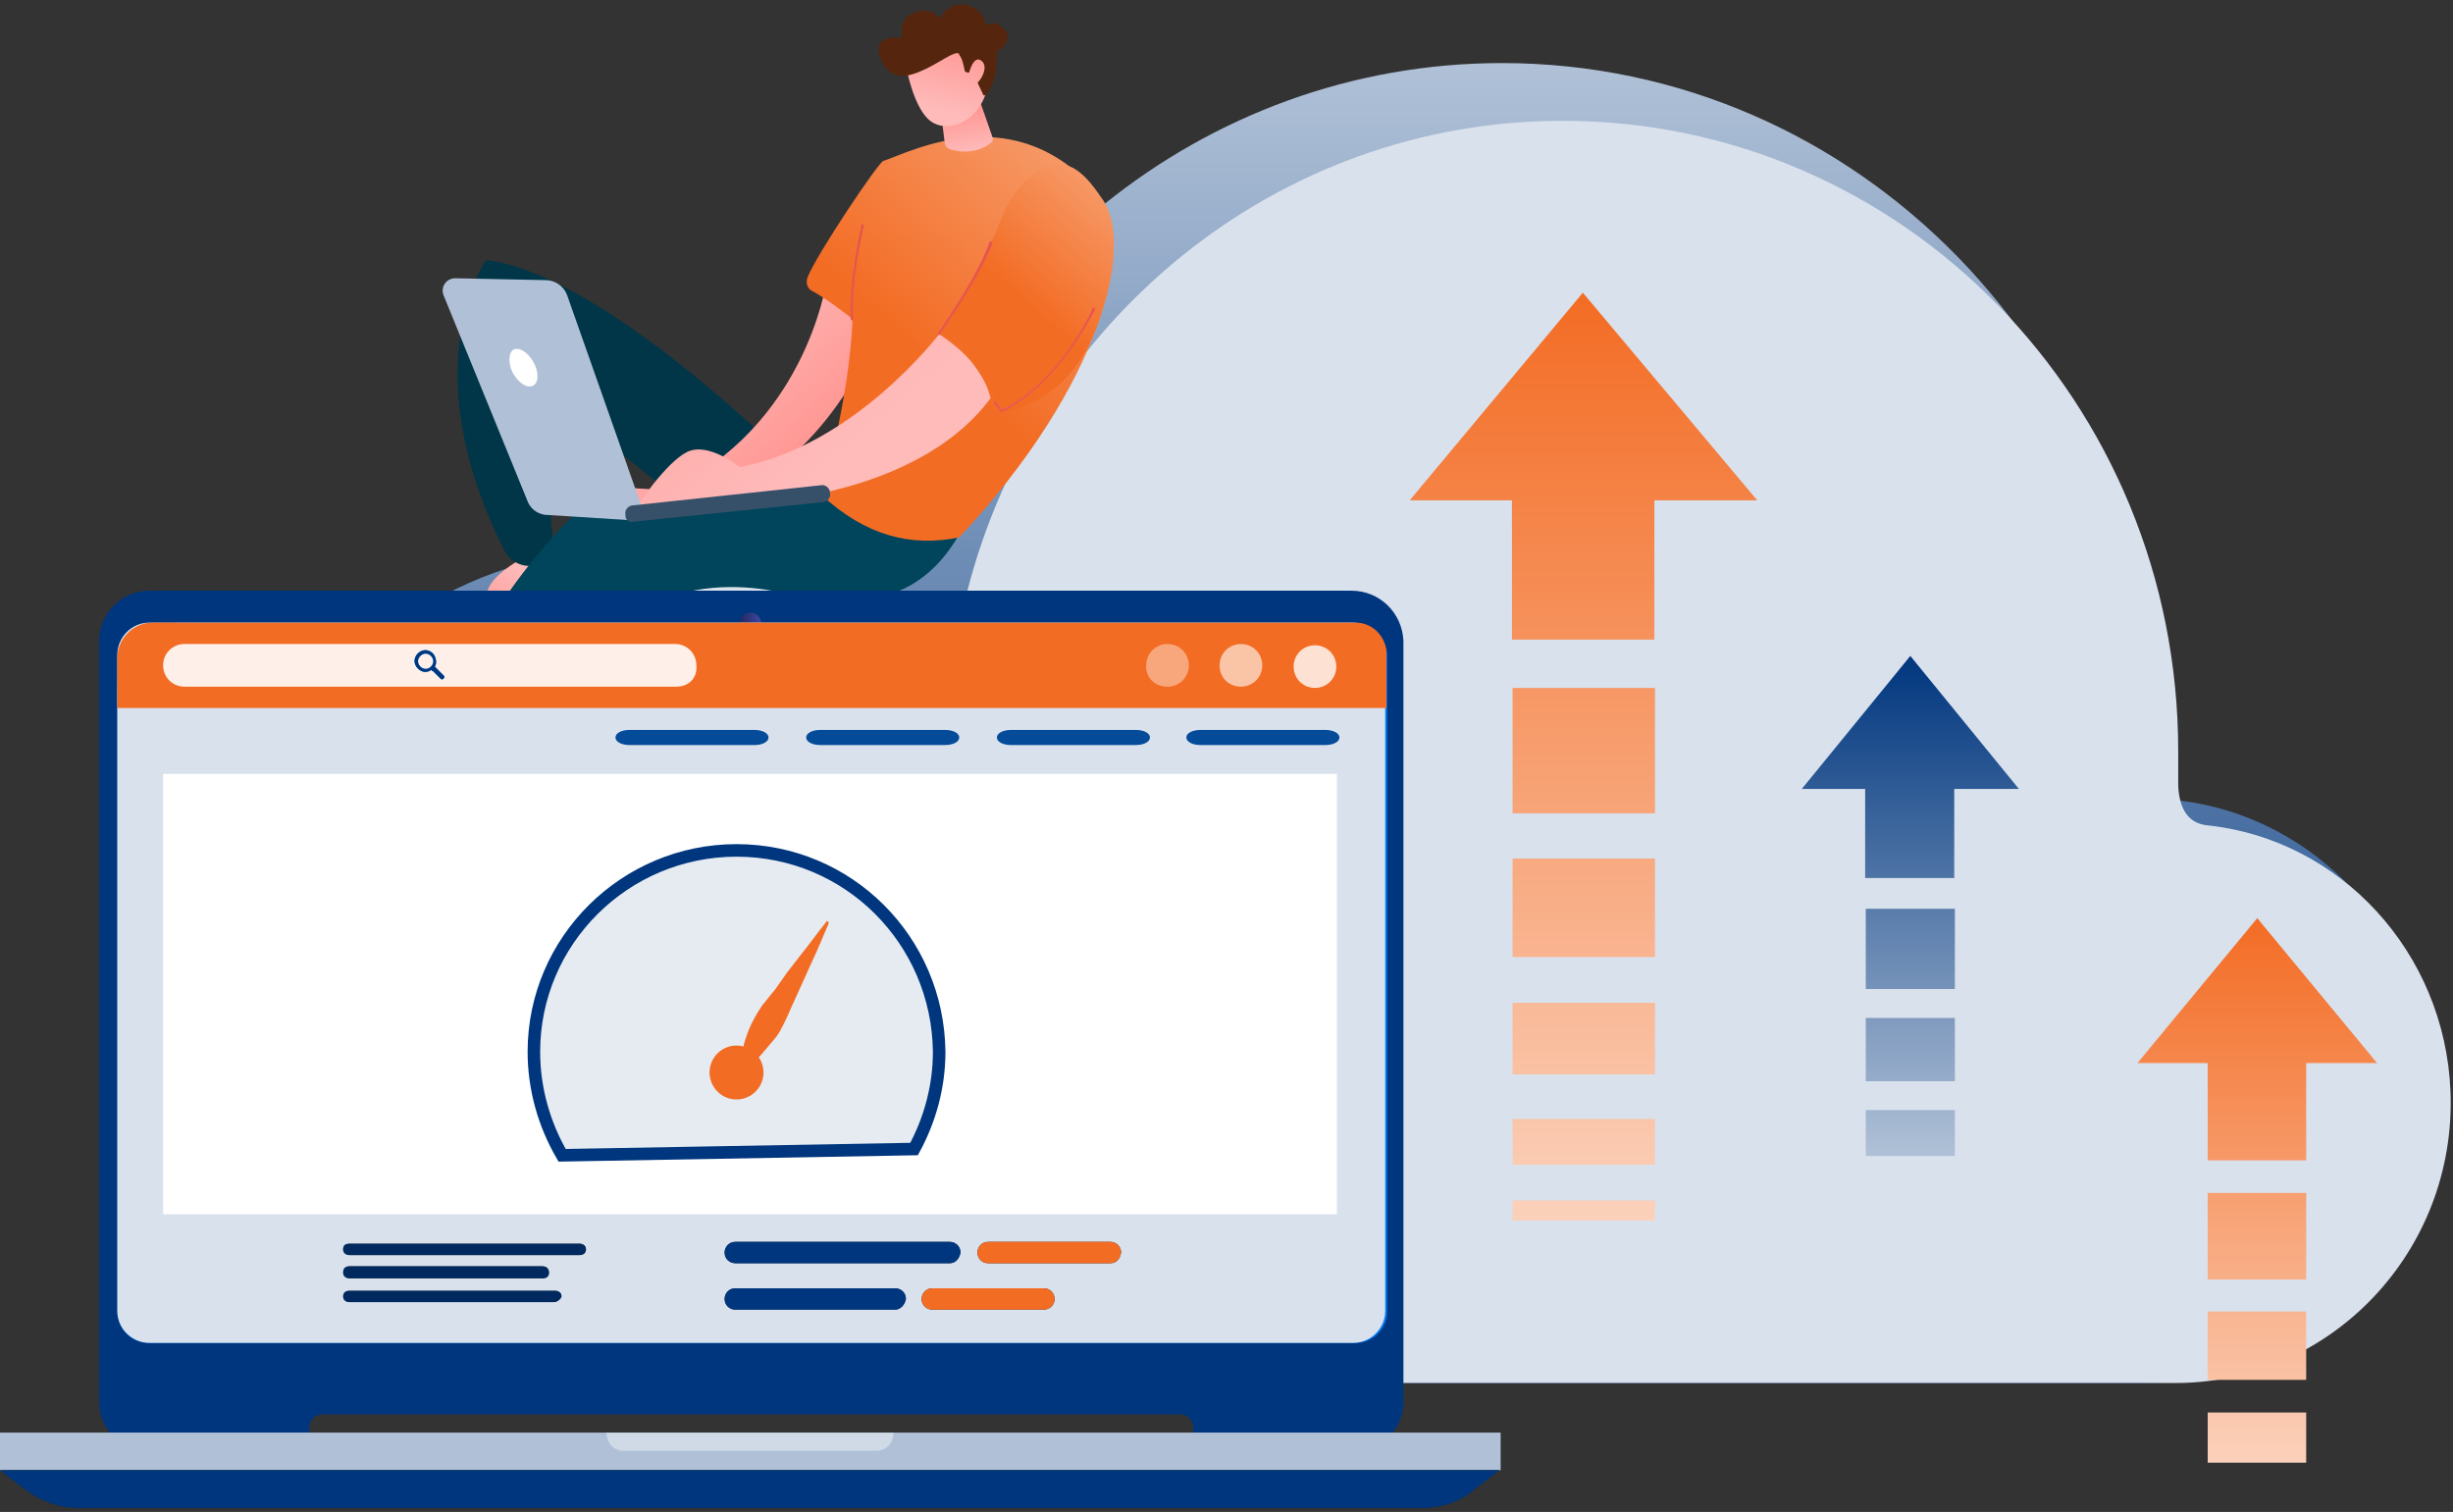
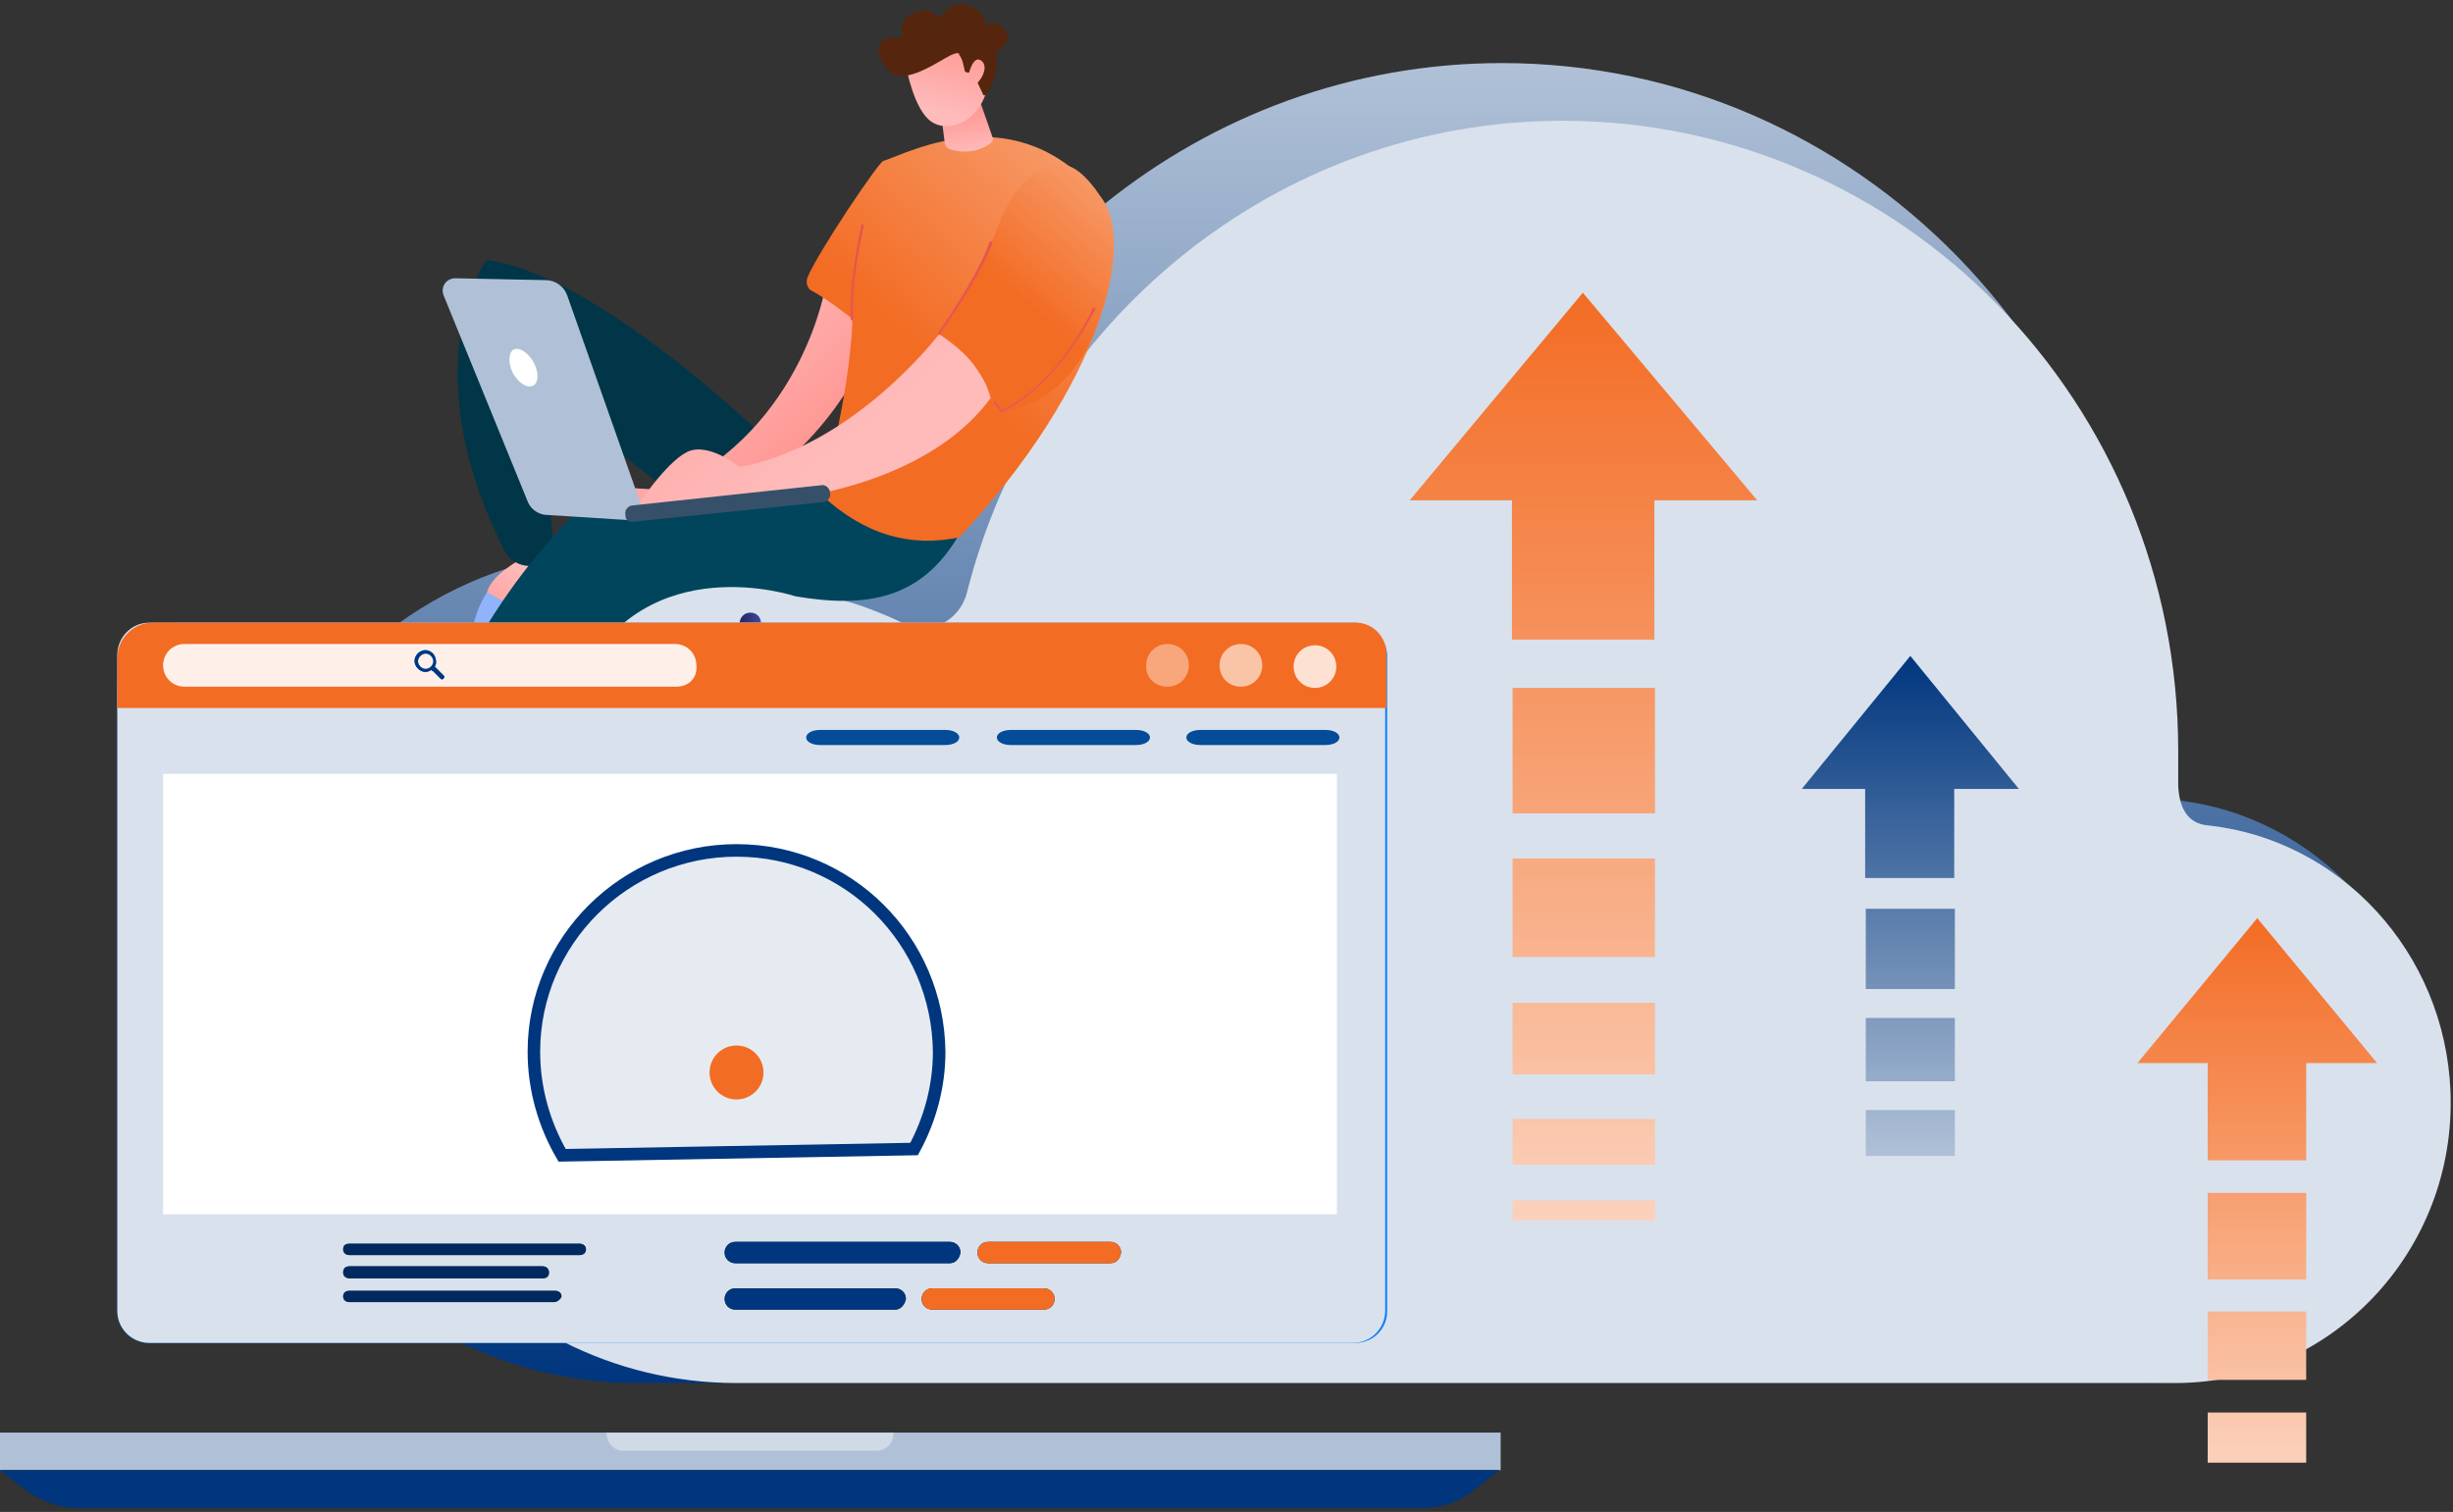
<svg xmlns="http://www.w3.org/2000/svg" width="391" height="241" viewBox="0 0 391 241" fill="none">
  <rect x="0" y="0" width="391" height="241" fill="#333333" stroke="none" />
  <path d="M38.3 137.355C43.9 113.655 62 94.955 85.3 89.355C101.2 85.455 116.6 87.455 129.4 93.955C133.7 96.055 138.8 93.655 140 88.955C151.4 43.655 191.6 10.055 239.4 10.055C296.1 10.055 342.1 57.255 342.1 115.255C342.1 116.755 342.1 118.855 342.1 120.855C342.3 125.155 344.2 127.055 346.9 127.555C369.1 129.955 386.5 148.755 387.6 171.755C388.8 198.455 367.6 220.455 341.6 220.455H101.3C60.1 220.355 27.9 181.255 38.3 137.355Z" fill="url(#paint0_linear_287_28385)" />
  <path d="M56.9 141.055C62.2 118.355 79.6 100.555 101.8 95.055C117 91.255 131.5 93.355 144 99.355C148.1 101.455 152.9 99.055 154.1 94.555C165 51.355 203.3 19.255 249.1 19.255C303.3 19.255 347.2 64.155 347.2 119.755C347.2 121.255 347.2 123.155 347.2 125.255C347.4 129.355 349.1 131.255 351.8 131.555C373 133.755 389.7 151.755 390.6 173.955C391.6 199.455 371.5 220.455 346.7 220.455H117.2C77.9 220.355 47.2 182.955 56.9 141.055Z" fill="#D9E1EC" />
  <path d="M87.1 86.755C87.1 86.755 89.7 86.755 90.2 91.855C90.2 91.855 84.6 97.355 76.7 99.055C76.2 99.255 77.4 94.955 77.6 94.455C78.4 91.755 81.5 89.855 87.1 86.755Z" fill="url(#paint1_linear_287_28385)" />
  <path d="M134.3 72.555L125.2 72.855C125.2 72.855 96 43.655 77.5 41.455C77.5 41.455 65.5 58.155 80.4 87.755C81.6 90.155 84.7 90.955 86.9 89.455C87.6 88.955 87.9 88.455 88.3 87.755L85.9 61.955C85.9 61.955 110.7 81.455 114.9 85.155C119.4 89.155 140.3 85.755 134.3 72.555Z" fill="#003647" />
-   <path d="M77.6 94.455C79 94.755 79.7 96.655 83.1 95.355C86.3 93.955 88.9 92.255 90.1 91.255C90.1 91.455 90.1 91.755 90.3 92.155C90.3 92.155 84.3 98.355 76.5 100.055C76 100.255 75.5 99.555 75.6 99.055C75.9 97.855 76.5 96.155 77.6 94.455Z" fill="#91B3FA" />
+   <path d="M77.6 94.455C79 94.755 79.7 96.655 83.1 95.355C86.3 93.955 88.9 92.255 90.1 91.255C90.3 92.155 84.3 98.355 76.5 100.055C76 100.255 75.5 99.555 75.6 99.055C75.9 97.855 76.5 96.155 77.6 94.455Z" fill="#91B3FA" />
  <path d="M134.3 79.055L91.9 81.655C91.9 81.655 68.7 102.855 65.8 133.555C65.8 133.555 65.1 135.755 69.6 135.955C69.6 135.955 83.8 125.655 92.5 108.255C103.1 87.055 126.8 95.055 126.8 95.055C138.1 96.955 146.8 95.555 152.8 85.355L134.3 79.055Z" fill="#00455B" />
  <path d="M131.7 45.055C131.7 45.055 128.3 68.155 106.4 78.155L98.4 77.655L96.7 80.755L115.3 80.455C115.3 80.455 130.8 73.255 138.5 55.655C138.7 55.155 143 45.455 131.7 45.055Z" fill="url(#paint2_linear_287_28385)" />
  <path d="M130.9 78.855C130.9 78.855 135.3 64.455 135.9 50.855C135.9 50.855 132 47.755 129.6 46.455C128.7 46.155 128.4 45.055 128.7 44.255C130.2 40.455 140.1 25.755 140.8 25.655C145.1 24.255 162.2 15.055 175.5 31.455C181.1 38.455 175.8 61.155 152.9 85.655C145.2 87.255 137.9 85.355 130.9 78.855Z" fill="url(#paint3_linear_287_28385)" />
  <path d="M149.7 53.255C149.7 53.255 136.2 71.055 117.9 74.455C117.9 74.455 112.9 70.355 109.5 72.055C106.1 73.755 101.5 80.755 101.5 80.755L125.1 79.555C125.1 79.555 147.5 77.655 157.9 63.455C156.7 58.955 153.9 56.155 149.7 53.255Z" fill="url(#paint4_linear_287_28385)" />
  <path d="M156 15.555L158.2 21.855C158.4 22.155 158.2 22.555 158 22.755C157.1 23.455 154.8 24.855 151.3 23.755C151 23.555 150.6 23.255 150.6 22.855L149.9 17.355L156 15.555Z" fill="url(#paint5_linear_287_28385)" />
  <path d="M144.5 10.955C144.5 10.955 145.7 17.455 148.4 19.355C151 21.255 155.9 19.555 157.3 14.355L153.5 5.955L144.5 10.955Z" fill="url(#paint6_linear_287_28385)" />
  <path d="M154.3 11.555C154.1 11.555 154 11.555 153.8 11.355C153.6 10.655 153.5 9.455 152.9 8.755C152.9 8.755 153.1 7.855 150.7 9.255C148.3 10.655 144.7 12.855 142.5 11.855C140.3 10.855 137.9 5.355 143.5 6.055C143.7 6.055 143.8 5.855 143.8 5.755C143.6 4.855 143.6 2.655 145.9 1.955C148 1.255 149 2.155 149.5 2.655C149.7 2.855 149.8 2.855 150 2.655C150.5 1.755 152.1 0.055 154.6 0.955C156.7 1.855 157 3.055 157 3.655C157 3.855 157.3 3.955 157.5 3.955C158 3.655 159 3.455 160.1 4.655C161.5 6.155 159.8 7.755 159.1 8.055C158.9 8.055 158.9 8.255 158.9 8.355C158.9 9.255 159.1 12.755 157.2 15.055C157 15.255 156.7 15.255 156.7 15.055L155.2 11.855C155.2 11.655 155 11.655 154.9 11.655L154.3 11.555Z" fill="#55260D" />
  <path d="M154.3 12.255C154.3 12.255 155 8.655 156.4 9.655C157.8 10.655 156.2 13.455 154.7 13.955L154.3 12.255Z" fill="url(#paint7_linear_287_28385)" />
  <path d="M102.7 81.955L90.4 47.055C89.9 45.655 88.5 44.655 87 44.655L72.6 44.355C71.1 44.355 70.2 45.755 70.7 47.055L84.2 80.155C84.7 81.155 85.6 81.855 86.8 82.055L101 82.955L102.7 81.955Z" fill="#B0C1D7" />
  <path d="M81.8 59.555C82.7 61.055 84 61.955 85 61.455C85.9 60.955 85.9 59.255 85 57.655C84.1 56.155 82.8 55.255 81.8 55.755C81 56.355 81 58.055 81.8 59.555Z" fill="white" />
  <path d="M101 83.155L131.1 80.055C131.8 80.055 132.5 79.355 132.3 78.555C132.3 77.855 131.6 77.155 130.8 77.355L100.9 80.555C100.2 80.555 99.5 81.255 99.7 82.055C99.6 82.855 100.3 83.355 101 83.155Z" fill="#365069" />
  <path d="M135.8 51.055C135.6 51.055 135.6 51.055 135.6 50.855C135.3 44.555 137.3 35.955 137.3 35.955C137.3 35.755 137.5 35.755 137.5 35.755C137.7 35.755 137.7 35.955 137.7 35.955C137.7 35.955 135.6 44.455 136 50.855C136 50.855 136 51.055 135.8 51.055Z" fill="url(#paint8_linear_287_28385)" />
  <path d="M149.7 53.255C149.7 53.255 156.2 43.555 159.4 35.355C162.5 27.155 167.9 25.755 170.3 26.455C172.7 27.155 175.4 31.055 175.9 32.255C176.6 33.455 179.7 38.555 174.9 51.855C170.1 65.155 159.5 65.655 159.5 65.655C159.5 65.655 154.8 54.855 149.7 53.255Z" fill="url(#paint9_linear_287_28385)" />
  <path d="M149.7 53.455C149.5 53.255 149.5 53.255 149.5 53.155C149.5 52.955 155.7 44.455 157.7 38.655C157.7 38.455 157.9 38.455 158 38.455C158.1 38.455 158.2 38.655 158.2 38.755C156 44.555 149.8 53.255 149.7 53.455Z" fill="url(#paint10_linear_287_28385)" />
  <path d="M159.6 65.755L158.4 64.255C158.4 64.055 158.4 64.055 158.4 63.955C158.6 63.955 158.6 63.955 158.7 63.955L159.7 65.355C168.8 60.955 174.1 49.455 174.1 49.255C174.1 49.055 174.3 49.055 174.4 49.055C174.5 49.055 174.6 49.255 174.6 49.355C174.3 49.555 169 61.155 159.6 65.755Z" fill="url(#paint11_linear_287_28385)" />
-   <path d="M215.4 94.155H23.8C19.4 94.155 15.8 97.755 15.8 102.155V223.455C15.8 227.855 19.4 231.455 23.8 231.455H49.3V227.555C49.3 226.355 50.2 225.455 51.4 225.455H188.1C189.3 225.455 190.2 226.355 190.2 227.555V231.455H215.7C220.1 231.455 223.7 227.855 223.7 223.455V102.155C223.5 97.655 219.9 94.155 215.4 94.155Z" fill="#00367E" />
  <path d="M121.3 99.355C121.3 100.255 120.6 101.055 119.6 101.055C118.7 101.055 117.9 100.355 117.9 99.355C117.9 98.455 118.6 97.655 119.6 97.655C120.6 97.655 121.3 98.355 121.3 99.355Z" fill="url(#paint12_linear_287_28385)" />
  <path d="M239.2 228.355H0V234.355H239.2V228.355Z" fill="#1A2E35" />
  <path d="M239.2 228.355H0V234.355H239.2V228.355Z" fill="#B0C1D7" />
  <path d="M0 234.355L3.8 237.255C6.2 239.155 9.3 240.355 12.3 240.355H226.7C229.8 240.355 232.9 239.355 235.2 237.255L239 234.355H0Z" fill="#1A2E35" />
  <path d="M0 234.355L3.8 237.255C6.2 239.155 9.3 240.355 12.3 240.355H226.7C229.8 240.355 232.9 239.355 235.2 237.255L239 234.355H0Z" fill="#00367E" />
  <path opacity="0.4" d="M96.7 228.555C96.7 230.055 97.9 231.255 99.4 231.255H139.7C141.2 231.255 142.4 230.055 142.4 228.555V228.355H96.6V228.555H96.7Z" fill="white" />
  <path d="M43.9 121.655C46.8 119.055 51.4 116.155 58.1 115.455L60.3 116.855C60.3 116.855 58.9 118.955 56.2 121.255C53.8 122.655 50 124.455 47 125.055C44.1 125.355 43.6 123.455 43.9 121.655Z" fill="url(#paint13_linear_287_28385)" />
  <path d="M41.7 123.855C42.2 123.155 43.1 122.455 43.9 121.655C43.6 123.555 44.1 125.255 47 124.855C50.1 124.555 53.8 122.455 56.2 121.055C53.1 123.655 48.5 126.355 42.7 126.155C41.5 126.355 40.8 124.855 41.7 123.855Z" fill="#91B3FA" />
  <path d="M215.8 99.255H29.1C23.3 99.255 18.7 103.855 18.7 109.655V209.055C18.7 211.755 20.9 214.055 23.7 214.055H216.1C218.8 214.055 221.1 211.855 221.1 209.055V104.155C220.7 101.455 218.5 99.255 215.8 99.255Z" fill="#007CFF" />
  <path d="M215.6 99.255H23.8C20.9 99.255 18.7 101.655 18.7 104.355V208.955C18.7 211.855 21.1 214.055 23.8 214.055H215.7C218.6 214.055 220.8 211.655 220.8 208.955V104.355C220.7 101.455 218.3 99.255 215.6 99.255Z" fill="#D9E1EC" />
  <path d="M216.1 99.255H24.3C21.2 99.255 18.7 101.855 18.7 104.855V112.855H221V103.755C220.7 101.255 218.7 99.255 216.1 99.255Z" fill="#F36C24" />
  <path d="M107.8 109.455H29.4C27.5 109.455 26 107.955 26 106.055C26 104.155 27.5 102.655 29.4 102.655H107.6C109.5 102.655 111 104.155 111 106.055C111.2 108.155 109.7 109.455 107.8 109.455Z" fill="#FEF0E9" />
  <path opacity="0.8" d="M213 106.255C213 108.155 211.5 109.655 209.6 109.655C207.7 109.655 206.2 108.155 206.2 106.255C206.2 104.355 207.7 102.855 209.6 102.855C211.5 102.855 213 104.355 213 106.255Z" fill="white" />
  <path opacity="0.6" d="M197.8 109.455C199.7 109.455 201.2 107.955 201.2 106.055C201.2 104.155 199.7 102.655 197.8 102.655C195.9 102.655 194.4 104.155 194.4 106.055C194.4 108.155 196 109.455 197.8 109.455Z" fill="white" />
  <path opacity="0.4" d="M186.1 109.455C188 109.455 189.5 107.955 189.5 106.055C189.5 104.155 188 102.655 186.1 102.655C184.2 102.655 182.7 104.155 182.7 106.055C182.6 108.155 184.2 109.455 186.1 109.455Z" fill="white" />
  <path d="M213 123.355H26V193.555H213.1V123.355H213Z" fill="white" />
-   <path d="M120.3 118.755H100.3C99.1 118.755 98.1 118.255 98.1 117.555C98.1 116.855 99.1 116.355 100.3 116.355H120.3C121.5 116.355 122.5 116.855 122.5 117.555C122.5 118.255 121.5 118.755 120.3 118.755Z" fill="#044B99" />
  <path d="M150.7 118.755H130.7C129.5 118.755 128.5 118.255 128.5 117.555C128.5 116.855 129.5 116.355 130.7 116.355H150.7C151.9 116.355 152.9 116.855 152.9 117.555C152.9 118.255 151.9 118.755 150.7 118.755Z" fill="#044B99" />
  <path d="M181.1 118.755H161.1C159.9 118.755 158.9 118.255 158.9 117.555C158.9 116.855 159.9 116.355 161.1 116.355H181.1C182.3 116.355 183.3 116.855 183.3 117.555C183.3 118.255 182.3 118.755 181.1 118.755Z" fill="#044B99" />
  <path d="M151.4 201.355H117.2C116.3 201.355 115.5 200.655 115.5 199.655C115.5 198.755 116.2 197.955 117.2 197.955H151.4C152.3 197.955 153.1 198.655 153.1 199.655C152.9 200.755 152.2 201.355 151.4 201.355Z" fill="#1A2E35" />
  <path d="M177 201.355H157.5C156.6 201.355 155.8 200.655 155.8 199.655C155.8 198.755 156.5 197.955 157.5 197.955H177C177.9 197.955 178.7 198.655 178.7 199.655C178.5 200.755 177.9 201.355 177 201.355Z" fill="#1A2E35" />
  <path d="M142.7 208.755H117.2C116.3 208.755 115.5 208.055 115.5 207.055C115.5 206.155 116.2 205.355 117.2 205.355H142.7C143.6 205.355 144.4 206.055 144.4 207.055C144.2 208.055 143.5 208.755 142.7 208.755Z" fill="#1A2E35" />
  <path d="M166.4 208.755H148.6C147.7 208.755 146.9 208.055 146.9 207.055C146.9 206.155 147.6 205.355 148.6 205.355H166.4C167.3 205.355 168.1 206.055 168.1 207.055C168.1 208.055 167.3 208.755 166.4 208.755Z" fill="#1A2E35" />
  <path d="M151.4 201.355H117.2C116.3 201.355 115.5 200.655 115.5 199.655C115.5 198.755 116.2 197.955 117.2 197.955H151.4C152.3 197.955 153.1 198.655 153.1 199.655C152.9 200.755 152.2 201.355 151.4 201.355Z" fill="#00367E" />
  <path d="M177 201.355H157.5C156.6 201.355 155.8 200.655 155.8 199.655C155.8 198.755 156.5 197.955 157.5 197.955H177C177.9 197.955 178.7 198.655 178.7 199.655C178.5 200.755 177.9 201.355 177 201.355Z" fill="#F36C24" />
  <path d="M142.7 208.755H117.2C116.3 208.755 115.5 208.055 115.5 207.055C115.5 206.155 116.2 205.355 117.2 205.355H142.7C143.6 205.355 144.4 206.055 144.4 207.055C144.2 208.055 143.5 208.755 142.7 208.755Z" fill="#00367E" />
  <path d="M166.4 208.755H148.6C147.7 208.755 146.9 208.055 146.9 207.055C146.9 206.155 147.6 205.355 148.6 205.355H166.4C167.3 205.355 168.1 206.055 168.1 207.055C168.1 208.055 167.3 208.755 166.4 208.755Z" fill="#F36C24" />
  <path d="M211.3 118.755H191.3C190.1 118.755 189.1 118.255 189.1 117.555C189.1 116.855 190.1 116.355 191.3 116.355H211.3C212.5 116.355 213.5 116.855 213.5 117.555C213.5 118.255 212.5 118.755 211.3 118.755Z" fill="#044B99" />
  <path d="M92.4 200.055H55.7C55.2 200.055 54.7 199.755 54.7 199.155C54.7 198.555 55 198.255 55.7 198.255H92.4C92.9 198.255 93.4 198.555 93.4 199.155C93.4 199.755 92.9 200.055 92.4 200.055Z" fill="#1A2E35" />
  <path d="M92.4 200.055H55.7C55.2 200.055 54.7 199.755 54.7 199.155C54.7 198.555 55 198.255 55.7 198.255H92.4C92.9 198.255 93.4 198.555 93.4 199.155C93.4 199.755 92.9 200.055 92.4 200.055Z" fill="#00295F" />
  <path d="M86.5 203.755H55.7C55.2 203.755 54.7 203.455 54.7 202.855C54.7 202.255 55 201.855 55.7 201.855H86.5C87 201.855 87.5 202.155 87.5 202.855C87.5 203.555 87 203.755 86.5 203.755Z" fill="#1A2E35" />
  <path d="M86.5 203.755H55.7C55.2 203.755 54.7 203.455 54.7 202.855C54.7 202.255 55 201.855 55.7 201.855H86.5C87 201.855 87.5 202.155 87.5 202.855C87.5 203.555 87 203.755 86.5 203.755Z" fill="#00295F" />
  <path d="M88.3 207.555H55.7C55.2 207.555 54.7 207.255 54.7 206.655C54.7 206.155 55 205.755 55.7 205.755H88.5C89 205.755 89.5 206.055 89.5 206.655C89.4 207.055 88.8 207.555 88.3 207.555Z" fill="#1A2E35" />
  <path d="M88.3 207.555H55.7C55.2 207.555 54.7 207.255 54.7 206.655C54.7 206.155 55 205.755 55.7 205.755H88.5C89 205.755 89.5 206.055 89.5 206.655C89.4 207.055 88.8 207.555 88.3 207.555Z" fill="#00295F" />
  <path d="M69 104.155C68.3 103.455 67.3 103.455 66.6 104.155C65.9 104.855 65.9 105.855 66.6 106.555C67.3 107.255 68.1 107.255 68.8 106.755C68.8 106.955 68.8 106.955 69 106.955L70.2 108.155C70.4 108.355 70.5 108.355 70.7 108.155C70.9 107.955 70.9 107.855 70.7 107.655L69.5 106.455L69.3 106.255C69.7 105.755 69.5 104.655 69 104.155ZM68.7 106.255C68.2 106.755 67.5 106.755 67 106.255C66.5 105.755 66.5 105.055 67 104.555C67.5 104.055 68.2 104.055 68.7 104.555C69.2 105.055 69.2 105.755 68.7 106.255Z" fill="#007CFF" />
  <path d="M69 104.155C68.3 103.455 67.3 103.455 66.6 104.155C65.9 104.855 65.9 105.855 66.6 106.555C67.3 107.255 68.1 107.255 68.8 106.755C68.8 106.955 68.8 106.955 69 106.955L70.2 108.155C70.4 108.355 70.5 108.355 70.7 108.155C70.9 107.955 70.9 107.855 70.7 107.655L69.5 106.455L69.3 106.255C69.7 105.755 69.5 104.655 69 104.155ZM68.7 106.255C68.2 106.755 67.5 106.755 67 106.255C66.5 105.755 66.5 105.055 67 104.555C67.5 104.055 68.2 104.055 68.7 104.555C69.2 105.055 69.2 105.755 68.7 106.255Z" fill="#00367E" />
  <path d="M145.7 183.155C148.2 178.555 149.7 173.255 149.7 167.655C149.5 149.855 135.2 135.555 117.4 135.555C99.6 135.555 85.1 149.955 85.1 167.655C85.1 173.655 86.8 179.355 89.6 184.155L145.7 183.155Z" fill="#E6EBF2" stroke="#00367E" stroke-width="2" stroke-miterlimit="10" />
-   <path d="M132.1 147.155C131.2 149.255 130.4 151.255 129.4 153.355L128 156.455L126.6 159.555C126.1 160.555 125.7 161.655 125.2 162.655C124.7 163.655 124.2 164.755 123.5 165.555C122.8 166.355 122.1 167.255 121.3 168.155C120.5 169.055 119.6 169.655 118.4 170.355C118.2 170.355 118.1 170.355 118.1 170.155V169.955C118.1 168.755 118.4 167.555 118.6 166.355C118.9 165.355 119.3 164.155 119.8 163.155C120.3 162.155 120.8 161.255 121.5 160.255C122.2 159.355 122.9 158.555 123.6 157.655L125.5 154.955L127.6 152.255C129 150.555 130.3 148.655 131.7 146.955C131.7 146.755 131.9 146.755 132 146.955C132.1 146.955 132.1 147.155 132.1 147.155Z" fill="#F36C24" />
  <path d="M117.4 175.255C119.775 175.255 121.7 173.33 121.7 170.955C121.7 168.58 119.775 166.655 117.4 166.655C115.025 166.655 113.1 168.58 113.1 170.955C113.1 173.33 115.025 175.255 117.4 175.255Z" fill="#F36C24" />
  <path fill-rule="evenodd" clip-rule="evenodd" d="M224.7 79.755L252.3 46.655L280.1 79.755H263.7V101.955H241V79.755H224.7ZM241.1 194.555H263.8V191.355H241.1V194.555ZM241.1 178.355H263.8V185.655H241.1V178.355ZM241.1 159.855H263.8V171.255H241.1V159.855ZM241.1 136.855H263.8V152.555H241.1V136.855ZM241.1 109.655H263.8V129.655H241.1V109.655Z" fill="url(#paint14_linear_287_28385)" />
  <path fill-rule="evenodd" clip-rule="evenodd" d="M340.7 169.455L359.8 146.355L378.9 169.455H367.6V184.955H351.9V169.455H340.7ZM351.9 225.155H367.6V233.155H351.9V225.155ZM351.9 209.055H367.6V219.955H351.9V209.055ZM351.9 190.155H367.6V203.955H351.9V190.155Z" fill="url(#paint15_linear_287_28385)" />
  <path fill-rule="evenodd" clip-rule="evenodd" d="M287.2 125.755L304.5 104.555L321.8 125.755H311.5V139.955H297.3V125.755H287.2ZM297.4 176.955H311.6V184.255H297.4V176.955ZM297.4 162.255H311.6V172.355H297.4V162.255ZM297.4 144.855H311.6V157.655H297.4V144.855Z" fill="url(#paint16_linear_287_28385)" />
  <defs>
    <linearGradient id="paint0_linear_287_28385" x1="211.915" y1="10.053" x2="211.915" y2="220.528" gradientUnits="userSpaceOnUse">
      <stop stop-color="#B0C1D7" />
      <stop offset="1" stop-color="#00367E" />
    </linearGradient>
    <linearGradient id="paint1_linear_287_28385" x1="84.747" y1="91.831" x2="76.046" y2="101.871" gradientUnits="userSpaceOnUse">
      <stop stop-color="#FEBBBA" />
      <stop offset="1" stop-color="#FF928E" />
    </linearGradient>
    <linearGradient id="paint2_linear_287_28385" x1="107.674" y1="53.553" x2="128.778" y2="76.294" gradientUnits="userSpaceOnUse">
      <stop stop-color="#FEBBBA" />
      <stop offset="1" stop-color="#FF928E" />
    </linearGradient>
    <linearGradient id="paint3_linear_287_28385" x1="203.614" y1="-9.718" x2="146.71" y2="55.779" gradientUnits="userSpaceOnUse">
      <stop stop-color="#FBD1BB" />
      <stop offset="1" stop-color="#F36C24" />
    </linearGradient>
    <linearGradient id="paint4_linear_287_28385" x1="132.011" y1="73.973" x2="89.482" y2="21.39" gradientUnits="userSpaceOnUse">
      <stop stop-color="#FEBBBA" />
      <stop offset="1" stop-color="#FF928E" />
    </linearGradient>
    <linearGradient id="paint5_linear_287_28385" x1="154.795" y1="24.41" x2="153.512" y2="16.452" gradientUnits="userSpaceOnUse">
      <stop stop-color="#FEBBBA" />
      <stop offset="1" stop-color="#FF928E" />
    </linearGradient>
    <linearGradient id="paint6_linear_287_28385" x1="149.682" y1="17.685" x2="152.959" y2="4.565" gradientUnits="userSpaceOnUse">
      <stop stop-color="#FEBBBA" />
      <stop offset="1" stop-color="#FF928E" />
    </linearGradient>
    <linearGradient id="paint7_linear_287_28385" x1="153.812" y1="18.717" x2="157.089" y2="5.598" gradientUnits="userSpaceOnUse">
      <stop stop-color="#FEBBBA" />
      <stop offset="1" stop-color="#FF928E" />
    </linearGradient>
    <linearGradient id="paint8_linear_287_28385" x1="137.947" y1="-40.078" x2="135.699" y2="104.73" gradientUnits="userSpaceOnUse">
      <stop stop-color="#E1473D" />
      <stop offset="1" stop-color="#E9605A" />
    </linearGradient>
    <linearGradient id="paint9_linear_287_28385" x1="195.632" y1="11.268" x2="163.543" y2="48.202" gradientUnits="userSpaceOnUse">
      <stop stop-color="#FBD1BB" />
      <stop offset="1" stop-color="#F36C24" />
    </linearGradient>
    <linearGradient id="paint10_linear_287_28385" x1="155.183" y1="-39.81" x2="152.936" y2="104.997" gradientUnits="userSpaceOnUse">
      <stop stop-color="#E1473D" />
      <stop offset="1" stop-color="#E9605A" />
    </linearGradient>
    <linearGradient id="paint11_linear_287_28385" x1="167.989" y1="-39.612" x2="165.741" y2="105.196" gradientUnits="userSpaceOnUse">
      <stop stop-color="#E1473D" />
      <stop offset="1" stop-color="#E9605A" />
    </linearGradient>
    <linearGradient id="paint12_linear_287_28385" x1="117.955" y1="99.402" x2="121.315" y2="99.402" gradientUnits="userSpaceOnUse">
      <stop stop-color="#242762" />
      <stop offset="1" stop-color="#3D499E" />
    </linearGradient>
    <linearGradient id="paint13_linear_287_28385" x1="54.817" y1="117.888" x2="32.273" y2="134.448" gradientUnits="userSpaceOnUse">
      <stop stop-color="#FEBBBA" />
      <stop offset="1" stop-color="#FF928E" />
    </linearGradient>
    <linearGradient id="paint14_linear_287_28385" x1="252.427" y1="194.56" x2="252.427" y2="46.612" gradientUnits="userSpaceOnUse">
      <stop stop-color="#FBD1BB" />
      <stop offset="1" stop-color="#F36C24" />
    </linearGradient>
    <linearGradient id="paint15_linear_287_28385" x1="359.801" y1="233.17" x2="359.801" y2="146.383" gradientUnits="userSpaceOnUse">
      <stop stop-color="#FBD1BB" />
      <stop offset="1" stop-color="#F36C24" />
    </linearGradient>
    <linearGradient id="paint16_linear_287_28385" x1="304.448" y1="184.31" x2="304.448" y2="104.527" gradientUnits="userSpaceOnUse">
      <stop stop-color="#B0C1D7" />
      <stop offset="1" stop-color="#00367E" />
    </linearGradient>
  </defs>
</svg>